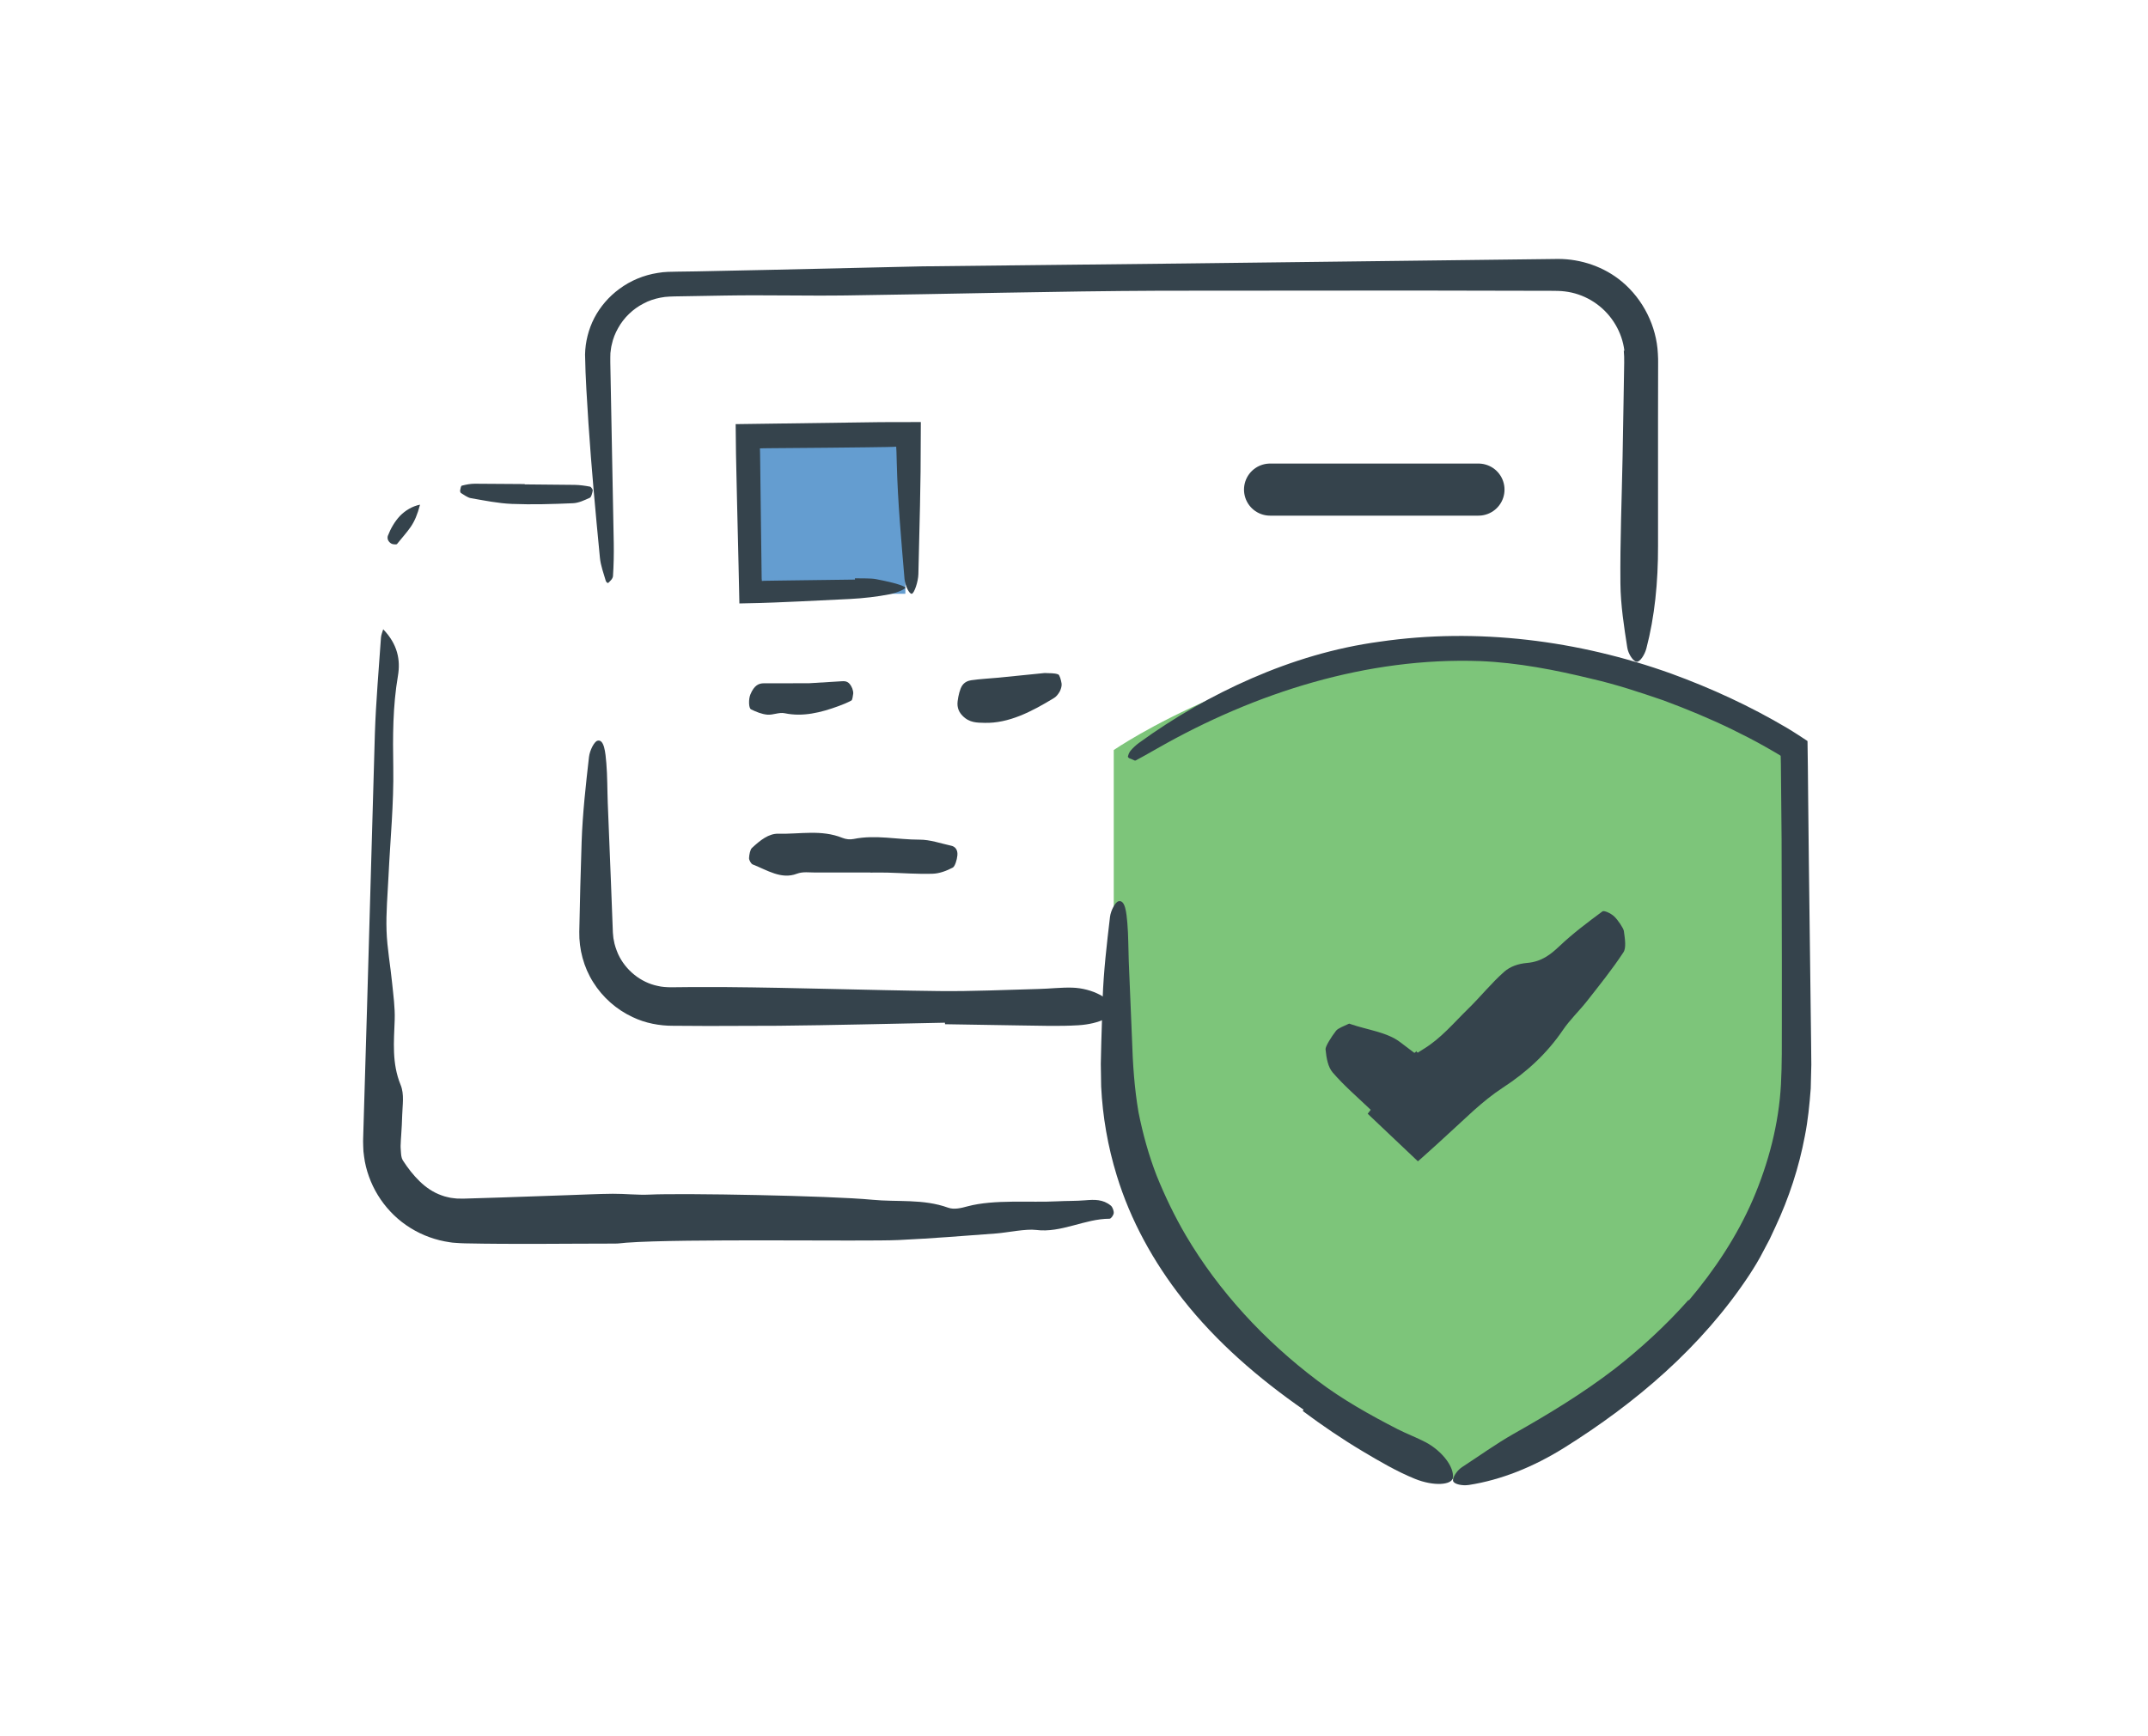
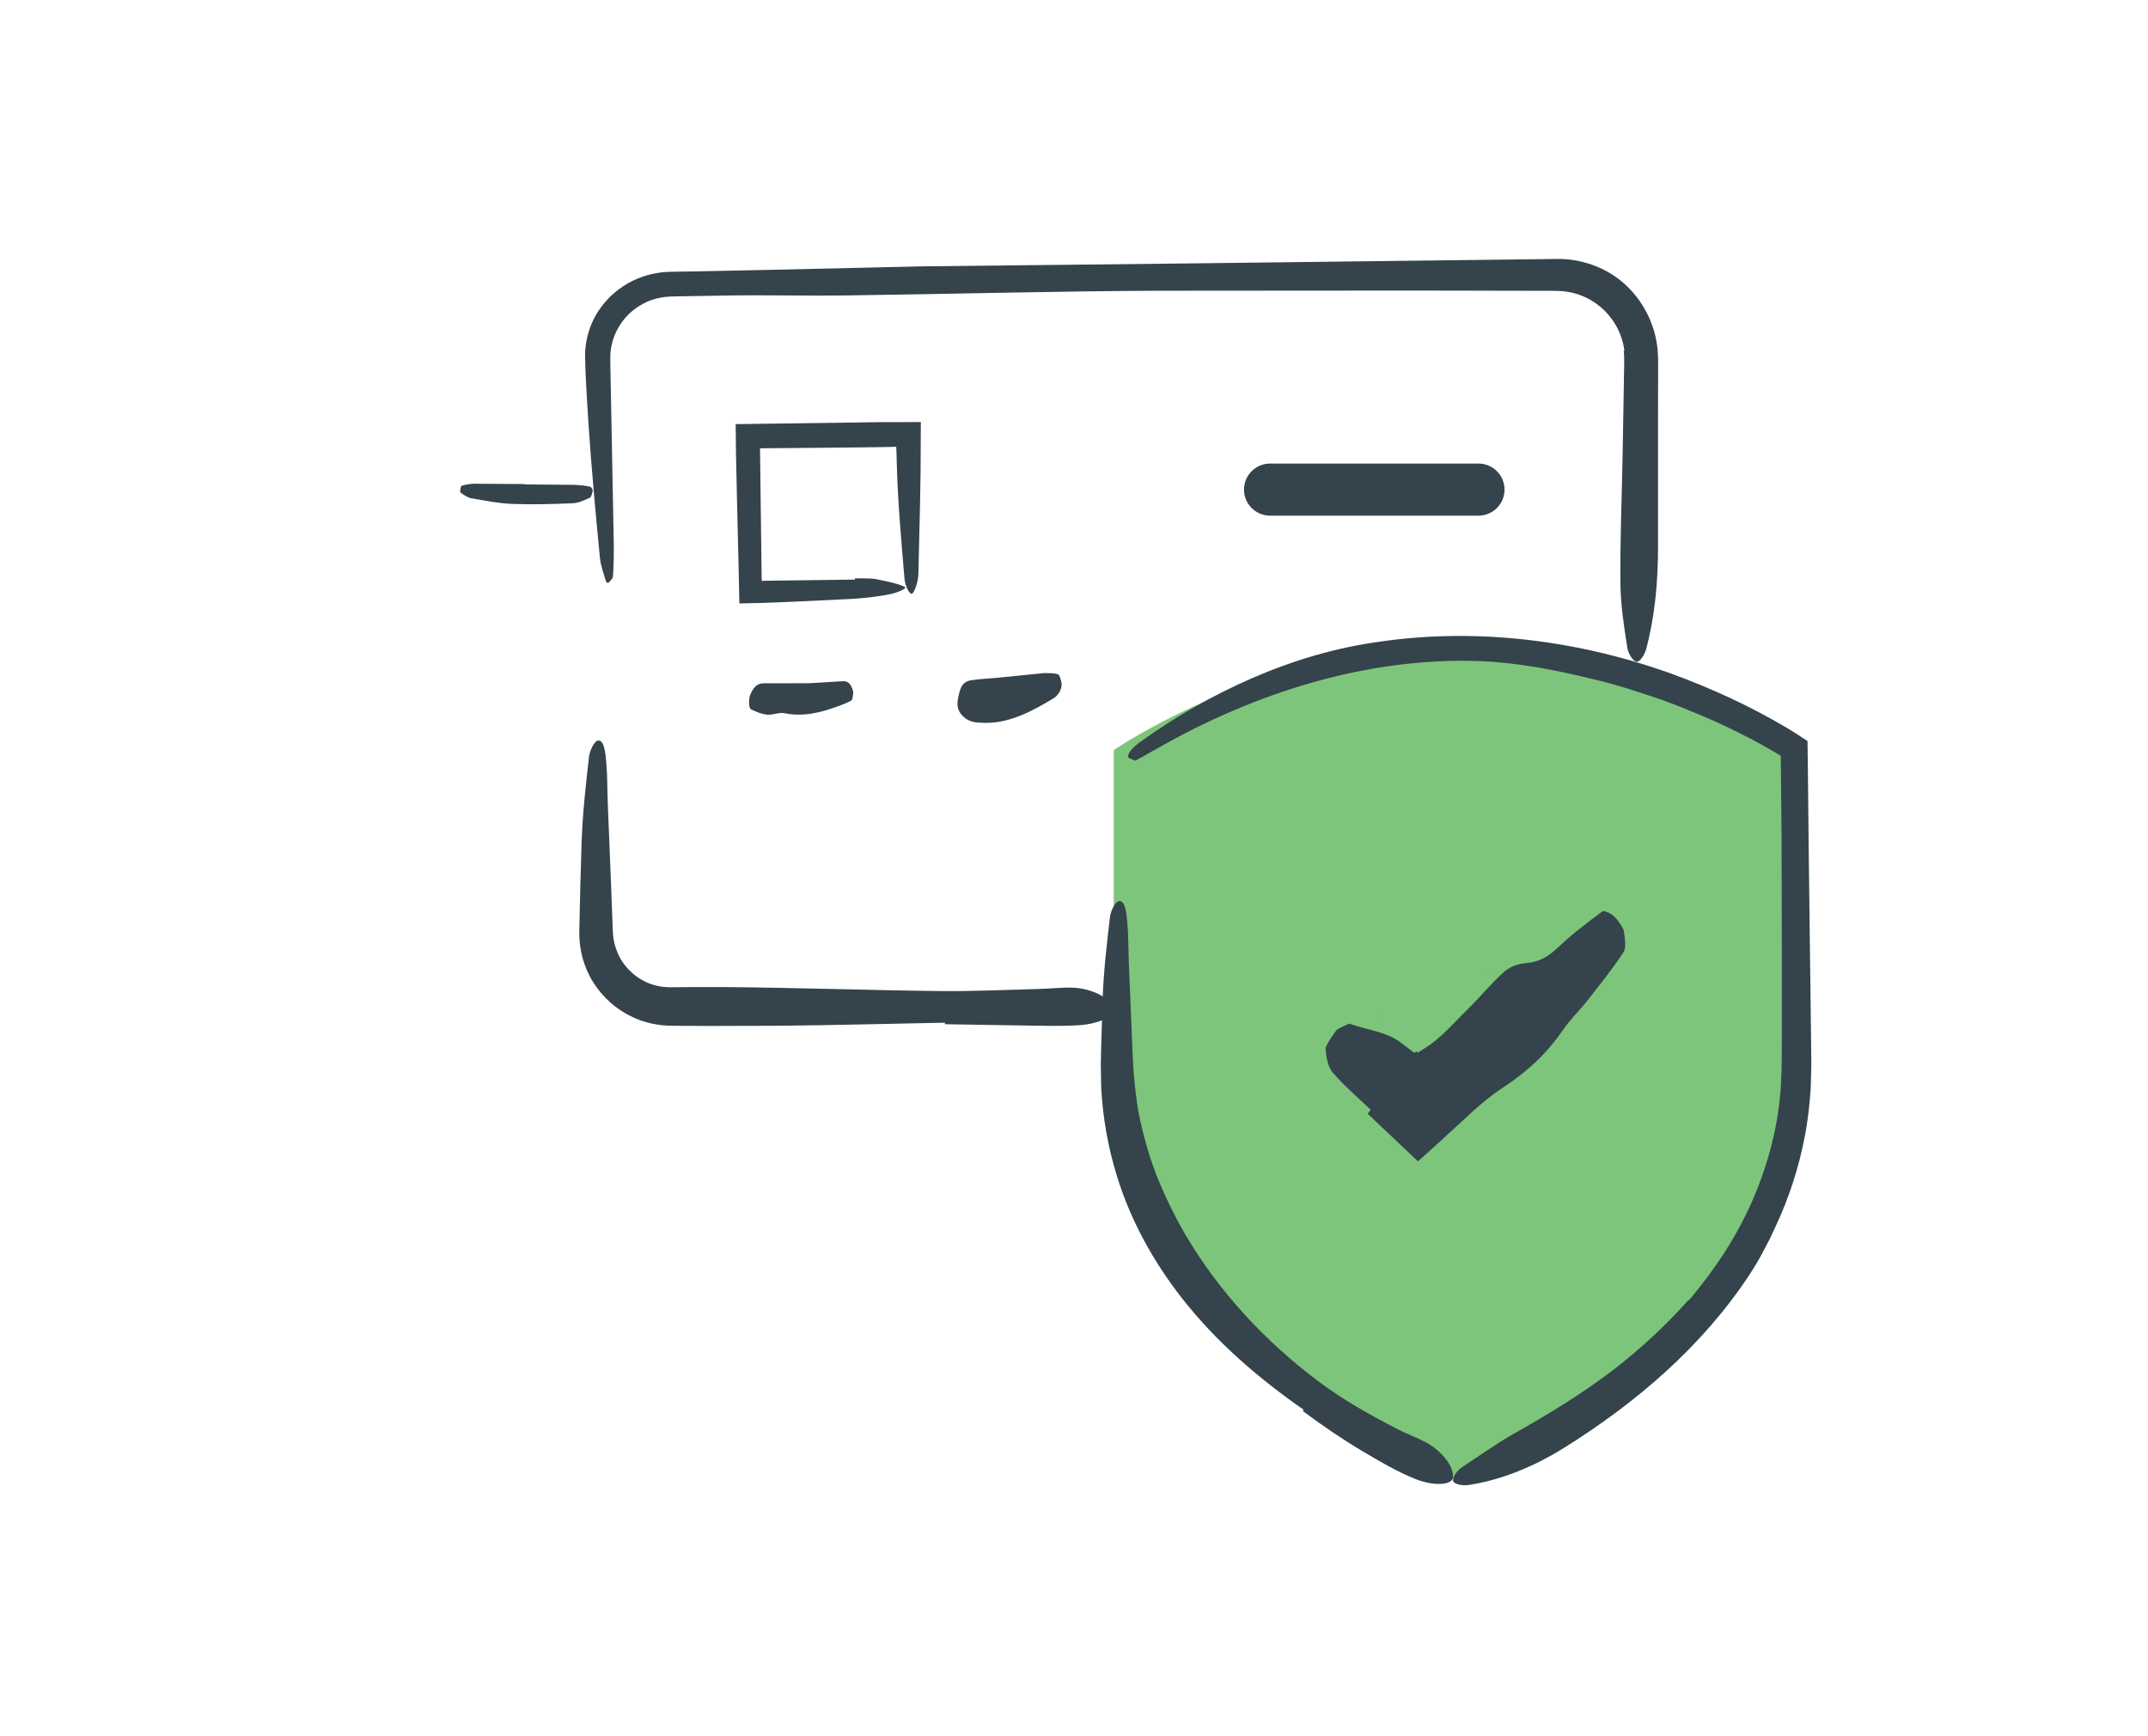
<svg xmlns="http://www.w3.org/2000/svg" version="1.1" id="Layer_2" x="0px" y="0px" width="235px" height="190px" viewBox="0 0 235 190" enable-background="new 0 0 235 190" xml:space="preserve">
  <g>
    <g>
-       <rect x="81.949" y="47.879" fill="#649DD0" width="17.102" height="17.1" />
      <g>
        <path fill="#35434C" d="M93.524,63.285c0.781,0.025,1.736-0.023,2.318,0.092c1.206,0.236,2.517,0.512,3.167,0.866     c0.268,0.147-0.848,0.625-1.71,0.795c-1.27,0.249-2.826,0.437-4.344,0.512c-1.825,0.088-3.653,0.176-5.487,0.265l-2.755,0.118     l-1.565,0.054l-2.257,0.05c-0.029-1.362-0.06-2.743-0.09-4.125c-0.055-2.335-0.11-4.671-0.166-7.01l-0.078-3.51l-0.037-1.756     l-0.036-3.222c5.275-0.072,10.564-0.146,15.855-0.218c1.466-0.004,2.932-0.007,4.403-0.01l-0.028,5.432l-0.063,3.742     c-0.06,2.495-0.118,4.989-0.177,7.478c-0.022,0.823-0.444,2.053-0.706,2.136c-0.265,0.083-0.745-0.838-0.813-1.642     c-0.348-4.146-0.734-8.35-0.844-12.615l-0.034-1.26l-0.029-0.575l-0.441,0.021L96.92,48.92l-2.133,0.031l-4.275,0.046     l-4.28,0.035l-2.142,0.017l-0.637,0.01l-0.314,0.01l0.014,0.394l0.015,1.04l0.09,7.238l0.047,3.619l0.023,1.81l0.003,0.137     l0.003,0.041l0.006,0.08l0.012,0.15l0.253-0.02l1.243-0.019l2.897-0.039l5.797-0.075L93.524,63.285z" />
      </g>
    </g>
    <g>
      <g>
        <path fill="#35434C" d="M88.499,74.769c0.795-0.048,2.198-0.134,3.601-0.219c0.405-0.023,0.81-0.015,1.142,0.786     c0.056,0.133,0.122,0.421,0.105,0.563c-0.033,0.286-0.107,0.707-0.187,0.75c-0.472,0.259-0.947,0.447-1.424,0.622     c-1.951,0.717-3.905,1.193-5.879,0.781c-0.635-0.134-1.28,0.213-1.919,0.154c-0.594-0.056-1.189-0.293-1.775-0.582     c-0.261-0.13-0.281-1.113-0.071-1.623c0.428-1.037,0.941-1.222,1.469-1.227C85.004,74.773,86.447,74.771,88.499,74.769z" />
      </g>
    </g>
    <g>
      <g>
        <path fill="#35434C" d="M114.291,73.65c0.551,0.038,1.025-0.018,1.478,0.149c0.159,0.058,0.318,0.63,0.376,1.023     c0.035,0.236-0.092,0.656-0.208,0.857c-0.171,0.299-0.384,0.558-0.603,0.691c-2.48,1.519-4.986,2.801-7.616,2.732     c-0.824-0.021-1.659,0.009-2.422-0.783c-0.335-0.348-0.624-0.828-0.527-1.593c0.079-0.618,0.247-1.323,0.493-1.697     c0.257-0.387,0.65-0.537,0.992-0.589c0.998-0.147,2-0.186,2.999-0.283C110.96,73.986,112.667,73.814,114.291,73.65z" />
      </g>
    </g>
    <g>
      <g>
-         <path fill="#35434C" d="M95.227,95.477l-5.987,0.005c-0.687,0.004-1.399-0.119-2.057,0.132c-1.704,0.656-3.251-0.394-4.839-1.018     c-0.164-0.063-0.402-0.464-0.395-0.685c0.014-0.392,0.131-0.947,0.312-1.113c0.901-0.839,1.834-1.594,2.909-1.563     c2.332,0.063,4.677-0.48,6.991,0.455c0.395,0.159,0.829,0.203,1.231,0.122c2.407-0.492,4.809,0.08,7.213,0.074     c1.158-0.004,2.316,0.413,3.474,0.666c0.36,0.077,0.725,0.382,0.664,1.048c-0.045,0.497-0.27,1.223-0.507,1.344     c-0.708,0.368-1.461,0.647-2.199,0.671c-1.65,0.053-3.303-0.078-4.953-0.123c-0.619-0.016-1.238-0.002-1.857-0.002V95.477z" />
-       </g>
+         </g>
    </g>
    <line fill="none" stroke="#35434C" stroke-width="5.7" stroke-linecap="round" stroke-linejoin="round" x1="138.949" y1="53.578" x2="161.75" y2="53.578" />
    <g>
      <path fill="#7DC57A" d="M158.9,161.879c0,0,37.049-14.123,37.049-45.6V82.078c0,0-16.582-11.4-37.049-11.4    c-20.469,0-37.051,11.4-37.051,11.4v34.201C121.85,147.756,158.9,161.879,158.9,161.879z" />
      <g>
        <path fill="#35434C" d="M184.765,142.308c2.83-3.342,5.269-7.027,7.005-11.028c1.716-4,2.84-8.272,3.075-12.629     c0.117-2.153,0.093-4.413,0.097-6.648l0.001-6.713l-0.029-13.426l-0.078-8.296l-0.016-0.617c-0.016-0.089,0.026-0.207-0.038-0.27     l-0.248-0.152l-0.559-0.328l-0.882-0.505c-1.18-0.669-2.392-1.289-3.613-1.886c-2.448-1.188-4.963-2.229-7.51-3.173     c-2.567-0.879-5.145-1.737-7.782-2.342c-4.019-0.983-8.108-1.779-12.23-1.951c-12.363-0.452-24.625,3.446-35.292,9.526     c-0.487,0.275-0.979,0.553-1.469,0.83l-0.735,0.402l-0.182,0.101c-0.057,0.03-0.032,0.011-0.053,0.019l-0.066,0.01     c-0.039,0.001-0.335-0.17-0.577-0.24c-0.083-0.024-0.208-0.153-0.187-0.219c0.055-0.176,0.092-0.362,0.291-0.623     c0.27-0.311,0.569-0.599,0.915-0.852c3.802-2.758,7.933-5.149,12.334-7.065c4.399-1.916,9.1-3.352,14.02-4.015     c10.661-1.552,21.695-0.153,31.851,3.485c4.404,1.604,8.665,3.565,12.737,5.979l0.539,0.331l0.619,0.392l0.611,0.4l0.306,0.201     c0.04,0.04,0.126,0.055,0.129,0.114l0.003,0.183l0.036,2.62l0.033,3.443l0.074,6.885l0.247,19.771l0.024,2.484l-0.064,2.611     c-0.131,1.737-0.301,3.478-0.642,5.194c-0.645,3.436-1.741,6.789-3.223,9.948l-0.633,1.358l-0.699,1.32     c-0.449,0.892-0.972,1.736-1.513,2.571c-5.221,7.915-12.477,14.058-20.276,18.933c-3.381,2.108-6.907,3.517-10.409,4.06     c-0.726,0.114-1.617-0.083-1.729-0.422c-0.104-0.347,0.395-1.145,0.969-1.523c1.842-1.196,3.695-2.537,5.633-3.639     c3.813-2.15,7.578-4.436,11.06-7.111c2.91-2.273,5.638-4.785,8.083-7.544L184.765,142.308z" />
        <path fill="#35434C" d="M142.613,154.264c-4.891-3.406-9.499-7.357-13.251-12.134c-3.147-4.005-5.688-8.578-7.188-13.505     c-0.973-3.16-1.543-6.442-1.703-9.731l-0.039-2.466l0.055-2.383l0.146-4.752c0.105-3.013,0.457-6.003,0.805-8.948     c0.085-0.711,0.576-1.624,0.926-1.716c0.741-0.196,0.875,1.271,0.972,2.371c0.12,1.377,0.102,2.806,0.156,4.211l0.351,8.424     c0.09,2.879,0.264,5.441,0.712,8.069c0.474,2.379,1.118,4.715,1.995,6.971c0.907,2.243,1.96,4.426,3.188,6.524     c3.598,6.104,8.596,11.521,14.433,15.913c2.713,2.057,5.716,3.734,8.742,5.291c1.013,0.513,2.084,0.913,3.073,1.43     c1.813,0.967,3.158,2.759,2.955,3.914c-0.119,0.733-2.031,0.944-4.157,0.08c-1.967-0.801-3.852-1.906-5.696-3.005     c-2.266-1.352-4.45-2.835-6.562-4.416L142.613,154.264z" />
      </g>
    </g>
    <g>
      <g>
        <path fill="#35434C" d="M177.713,38.376c-0.243-2.017-1.365-3.902-3.012-5.1c-0.819-0.601-1.762-1.032-2.752-1.257     c-0.496-0.111-1.003-0.171-1.513-0.185c-0.543-0.017-1.149-0.007-1.722-0.011l-13.919-0.028l-27.838,0.02     c-11.471,0.046-22.934,0.362-34.402,0.516c-4.391,0.059-8.796-0.063-13.186,0.011l-4.937,0.084     c-0.394,0.012-0.861,0.005-1.195,0.031c-0.332,0.018-0.661,0.047-0.984,0.117c-0.646,0.126-1.278,0.329-1.854,0.645     c-1.164,0.596-2.145,1.549-2.771,2.678c-0.319,0.562-0.563,1.165-0.692,1.793c-0.091,0.309-0.102,0.633-0.153,0.947     c0,0.345-0.029,0.584-0.012,1.039l0.377,19.744c0.02,1.205-0.005,2.426-0.083,3.615c-0.021,0.303-0.322,0.562-0.513,0.749     c-0.067,0.064-0.24-0.085-0.283-0.24c-0.232-0.819-0.549-1.625-0.636-2.521c-0.476-4.902-0.926-9.799-1.256-14.736     c-0.154-2.489-0.326-4.898-0.369-7.487c0.026-1.372,0.371-2.756,1.01-4c0.648-1.241,1.589-2.335,2.728-3.173     c1.228-0.918,2.687-1.521,4.203-1.758c0.755-0.14,1.556-0.13,2.205-0.143l2.056-0.029l8.223-0.172l16.449-0.377     c9.514-0.104,19.034-0.209,28.551-0.314l41.033-0.497c2.506-0.001,5.052,0.862,6.996,2.497c2.309,1.933,3.773,4.859,3.918,7.872     l0.025,0.563l0.002,0.448l-0.002,0.869l-0.003,1.74l-0.006,3.479l0.001,13.917c0.011,4.005-0.367,7.766-1.276,11.237     c-0.189,0.718-0.701,1.478-1.055,1.46c-0.363-0.02-0.92-0.827-1.032-1.542c-0.355-2.277-0.729-4.666-0.752-7.023     c-0.043-4.632,0.149-9.272,0.238-13.908l0.102-5.857l0.048-2.929c0.009-0.977,0.063-1.992-0.02-2.782L177.713,38.376z" />
        <path fill="#35434C" d="M103.376,111.915c-6.079,0.116-12.155,0.276-18.237,0.336l-7.677,0.023l-3.839-0.022     c-1.438,0.01-3.04-0.286-4.399-0.945c-1.78-0.824-3.297-2.17-4.326-3.82c-1.041-1.643-1.555-3.612-1.522-5.516     c0.064-3.289,0.146-6.576,0.257-9.857c0.106-3.124,0.458-6.224,0.805-9.278c0.086-0.737,0.577-1.684,0.926-1.778     c0.742-0.203,0.875,1.317,0.972,2.458c0.119,1.429,0.101,2.909,0.156,4.365l0.351,8.734l0.167,4.369l0.041,1.081     c0.042,0.27,0.028,0.544,0.099,0.806c0.08,0.533,0.266,1.039,0.471,1.527c0.813,1.776,2.479,3.114,4.331,3.493     c0.458,0.113,0.934,0.138,1.406,0.149l1.99-0.02l4.015-0.001c7.799,0.062,15.591,0.343,23.392,0.434     c3.63,0.042,7.273-0.136,10.909-0.229c1.21-0.029,2.425-0.177,3.624-0.145c2.212,0.06,4.322,1.203,4.554,2.361     c0.144,0.723-1.551,1.614-3.866,1.755c-2.147,0.132-4.359,0.04-6.543,0.018l-8.042-0.132L103.376,111.915z" />
      </g>
    </g>
    <g>
      <path fill="none" stroke="#19191A" stroke-width="2.85" stroke-linejoin="round" d="M125.857,133.379" />
    </g>
    <g>
      <g>
-         <path fill="#35434C" d="M41.924,68.864c1.577,1.636,1.909,3.357,1.611,5.102c-0.568,3.327-0.566,6.651-0.509,9.997     c0.066,3.975-0.334,7.953-0.523,11.931c-0.092,1.989-0.281,3.98-0.213,5.967c0.065,1.904,0.422,3.805,0.609,5.708     c0.134,1.346,0.327,2.695,0.282,4.04c-0.085,2.386-0.321,4.746,0.646,7.107c0.425,1.036,0.203,2.21,0.175,3.32     c-0.017,0.716-0.059,1.432-0.107,2.147c-0.026,0.363-0.052,0.73-0.056,0.985c-0.025,0.287-0.002,0.571,0.021,0.858     c0.023,0.316,0.039,0.657,0.199,0.935c0.568,0.879,1.164,1.646,1.857,2.316c0.687,0.672,1.498,1.219,2.397,1.534     c0.214,0.074,0.427,0.152,0.651,0.191c0.219,0.058,0.44,0.101,0.667,0.117c0.223,0.038,0.449,0.048,0.676,0.044l0.355,0.006     l0.455-0.013l3.638-0.112l7.275-0.252c1.669-0.052,3.337-0.142,5.006-0.156c1.351-0.011,2.705,0.155,4.054,0.09     c3.495-0.171,19.704,0.117,24.319,0.563c2.771,0.271,5.571-0.12,8.317,0.869c0.661,0.238,1.431,0.042,2.125-0.147     c2.923-0.784,6.871-0.393,9.809-0.55c1.03-0.055,2.063-0.025,3.092-0.113c0.965-0.078,1.92-0.127,2.786,0.593     c0.166,0.136,0.332,0.558,0.308,0.805c-0.025,0.245-0.294,0.621-0.456,0.621c-2.708,0-5.292,1.583-8.04,1.227     c-1.091-0.144-3.209,0.297-4.319,0.382c-3.574,0.27-7.149,0.553-10.725,0.723c-3.735,0.177-23.6-0.175-29.793,0.292     c-0.397,0.027-0.795,0.096-1.192,0.096c-5.489,0.002-10.979,0.09-16.468-0.025c-0.25,0.001-0.709-0.032-1.072-0.057     c-0.383-0.014-0.762-0.102-1.141-0.161c-0.755-0.144-1.492-0.375-2.2-0.669c-1.412-0.597-2.693-1.483-3.729-2.592     c-1.039-1.104-1.844-2.421-2.35-3.842c-0.255-0.708-0.44-1.443-0.532-2.188c-0.055-0.371-0.094-0.742-0.093-1.116l-0.013-0.559     l0.011-0.451l0.418-14.081l0.86-30.072c0.115-3.501,0.427-6.999,0.666-10.497C41.699,69.471,41.84,69.168,41.924,68.864z" />
        <path fill="#35434C" d="M57.408,53.008l5.485,0.053c0.553,0.013,1.108,0.09,1.658,0.194c0.117,0.021,0.317,0.321,0.298,0.422     c-0.052,0.295-0.161,0.723-0.314,0.792c-0.601,0.272-1.226,0.574-1.846,0.6c-2.224,0.095-4.451,0.165-6.673,0.075     c-1.505-0.058-3.005-0.37-4.503-0.629c-0.371-0.062-0.739-0.366-1.082-0.56c-0.048-0.024-0.106-0.197-0.093-0.275     c0.033-0.191,0.092-0.507,0.179-0.53c0.471-0.123,0.936-0.211,1.406-0.215l5.485,0.037L57.408,53.008z" />
-         <path fill="#35434C" d="M45.953,55.226c-0.285,1.086-0.591,1.807-1.024,2.439c-0.433,0.626-0.958,1.194-1.498,1.872     c-0.052,0.061-0.396,0.043-0.557-0.021c-0.175-0.071-0.341-0.247-0.412-0.397c-0.071-0.155-0.082-0.352-0.024-0.497     c0.306-0.789,0.737-1.541,1.317-2.164C44.352,55.852,45.106,55.396,45.953,55.226z" />
      </g>
    </g>
    <g>
      <polyline fill="#7DC57A" points="145.641,113.395 155.031,121.654 177.133,100.85   " />
      <g>
        <path fill="#35434C" d="M149.964,121.449l-2.208-2.066c-0.679-0.646-1.343-1.307-1.957-2.022     c-0.502-0.581-0.684-1.535-0.779-2.536c-0.028-0.306,0.624-1.346,1.145-2.022c0.224-0.291,0.912-0.528,1.371-0.757     c0.107-0.053,0.16,0.005,0.227,0.026c1.834,0.634,4.004,0.88,5.431,1.981l1.279,0.969l0.16,0.12     c0.061,0.046,0.112,0.084,0.101,0.066l0.036-0.011c0.023-0.009,0.044-0.02,0.062-0.032c0.071-0.049,0.089-0.129,0.089-0.163     c0.001-0.029-0.008-0.006,0.025,0.049c0.018,0.027,0.045,0.062,0.094,0.098l0.04,0.027c0.034-0.009-0.016,0.062,0.113-0.033     l0.563-0.356c1.909-1.162,3.318-2.884,4.892-4.417c1.341-1.31,2.518-2.794,3.924-4.032c0.627-0.551,1.488-0.876,2.516-0.964     c1.617-0.141,2.597-0.963,3.542-1.854c1.455-1.377,3.068-2.587,4.689-3.787c0.162-0.119,0.872,0.178,1.271,0.546     c0.408,0.377,1.023,1.297,1.067,1.599c0.127,0.894,0.27,1.854-0.045,2.332c-1.236,1.883-2.63,3.607-4,5.355     c-0.849,1.078-1.843,2.006-2.623,3.153c-1.747,2.572-3.978,4.621-6.568,6.305c-1.154,0.749-2.199,1.619-3.215,2.521     c-1.741,1.586-3.634,3.374-5.423,4.961l-0.657,0.581l-5.495-5.206L149.964,121.449z" />
      </g>
    </g>
  </g>
</svg>